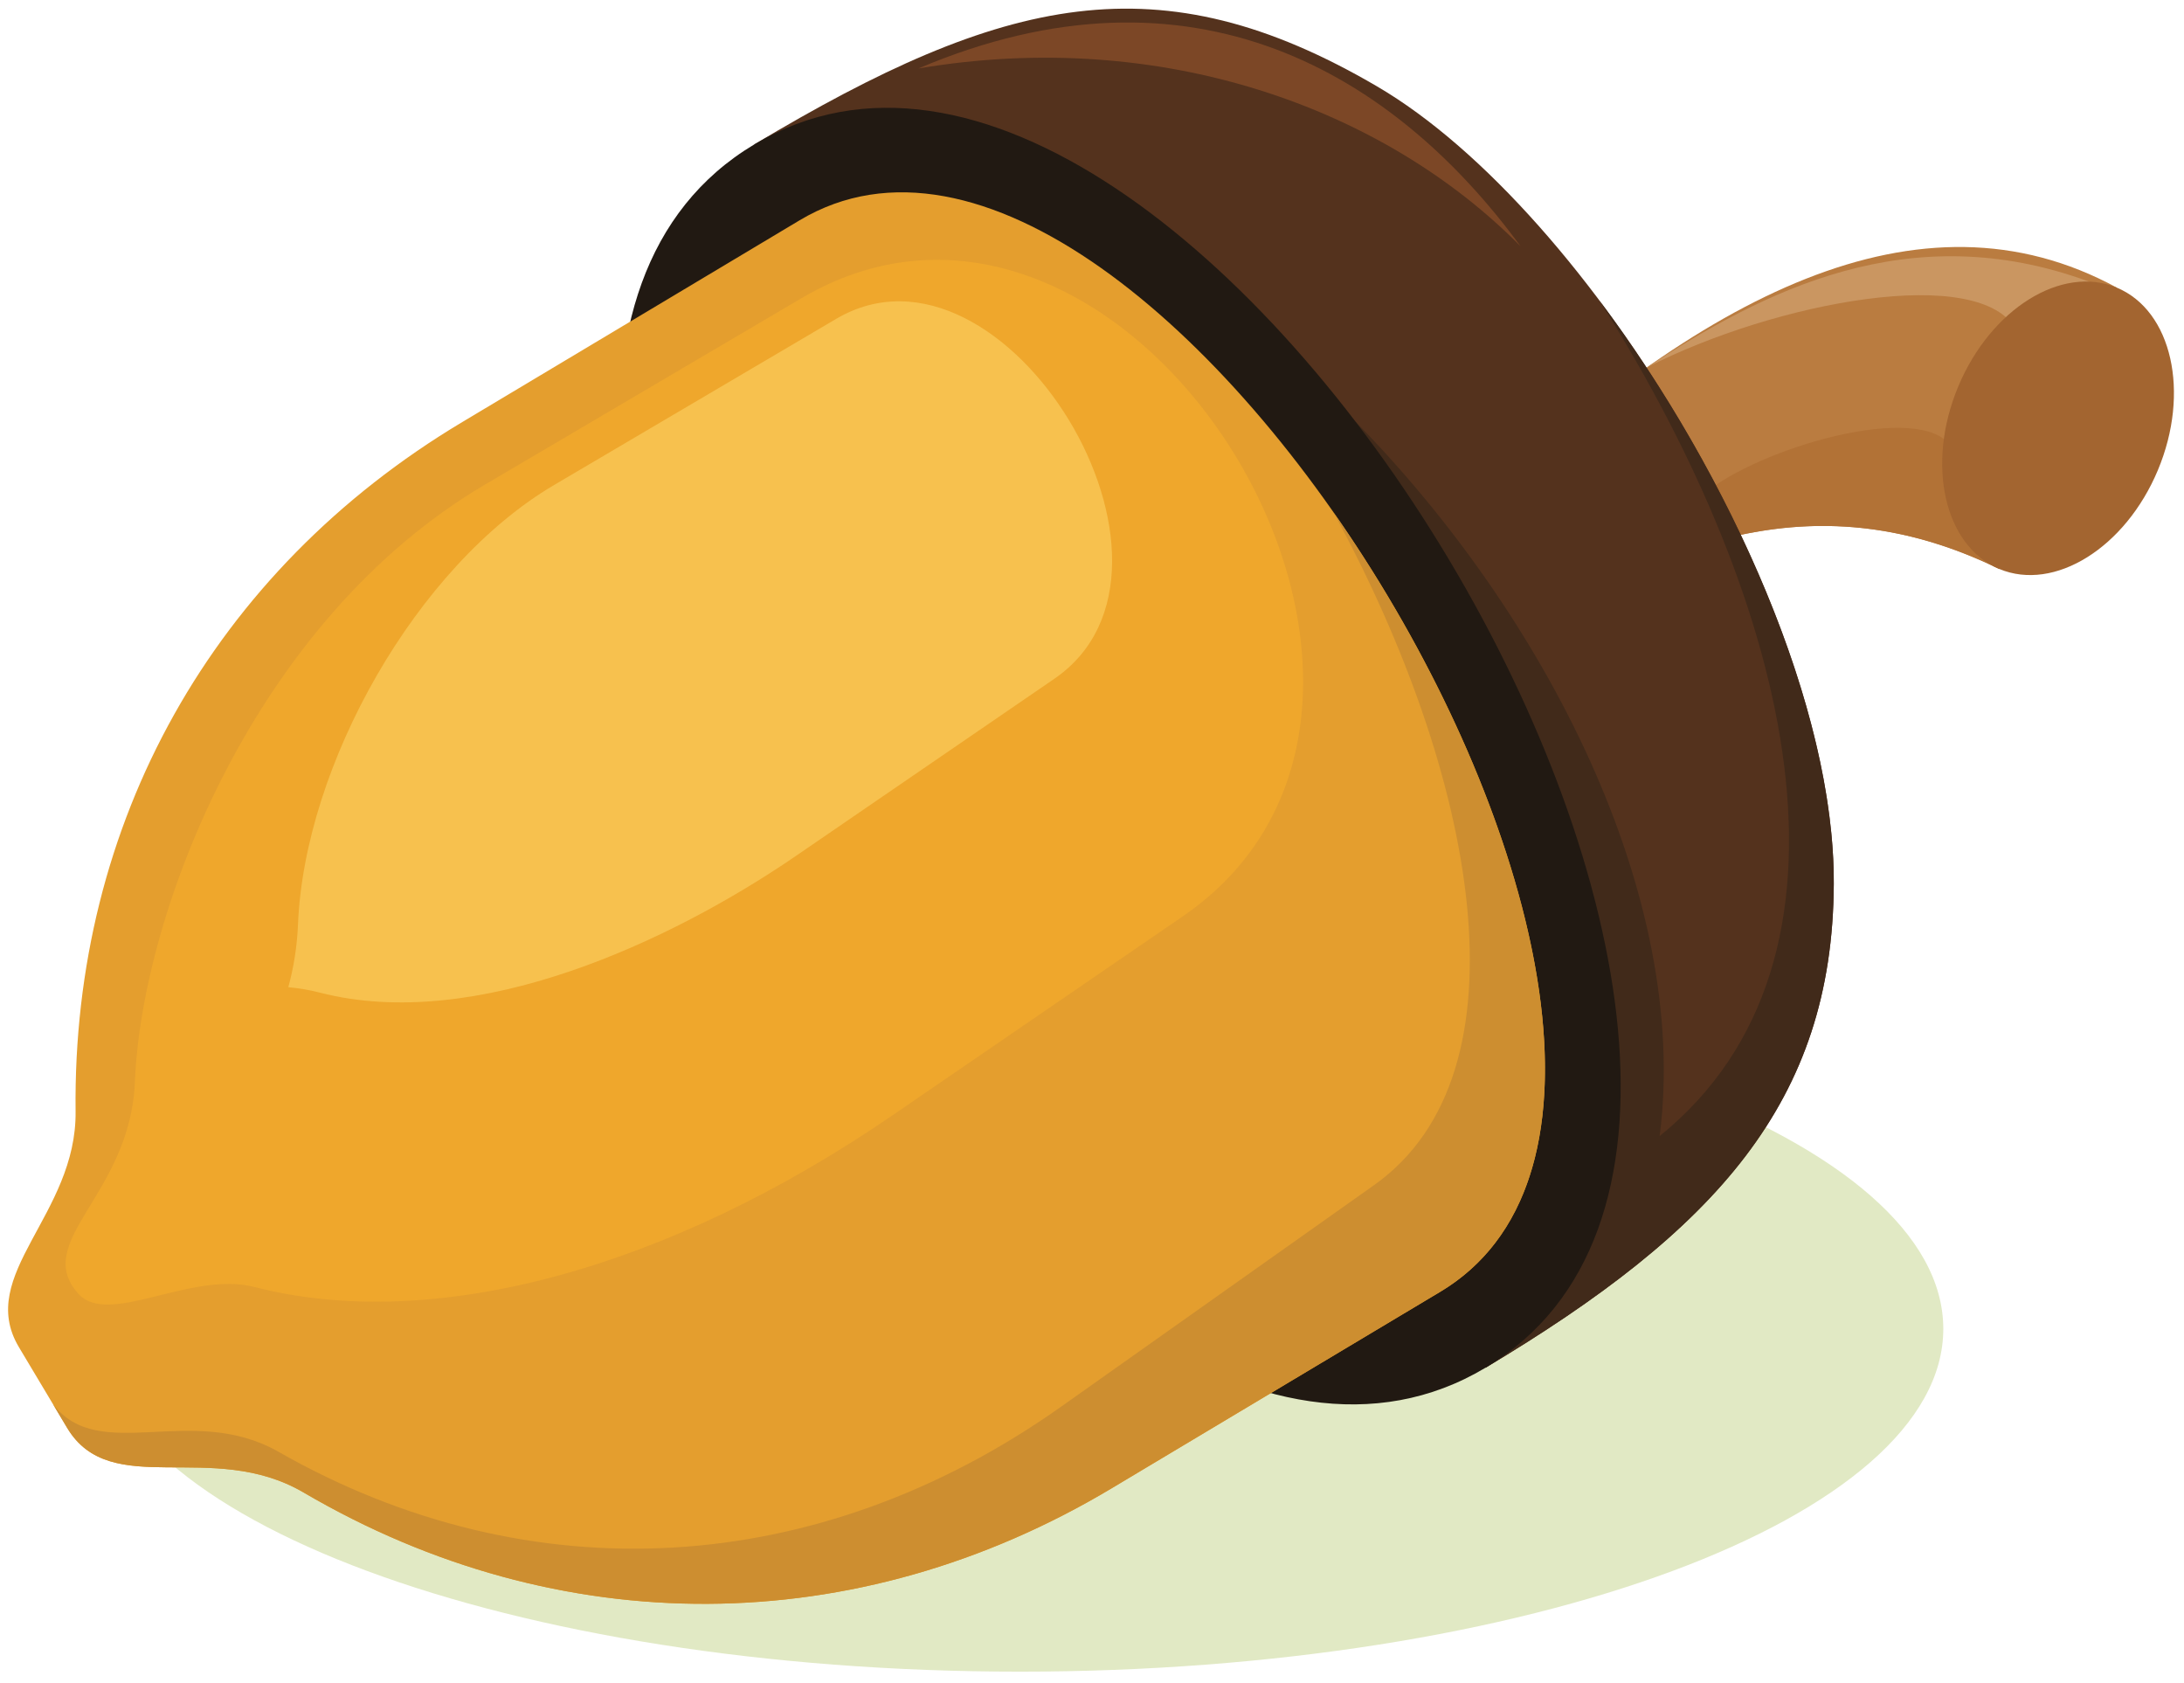
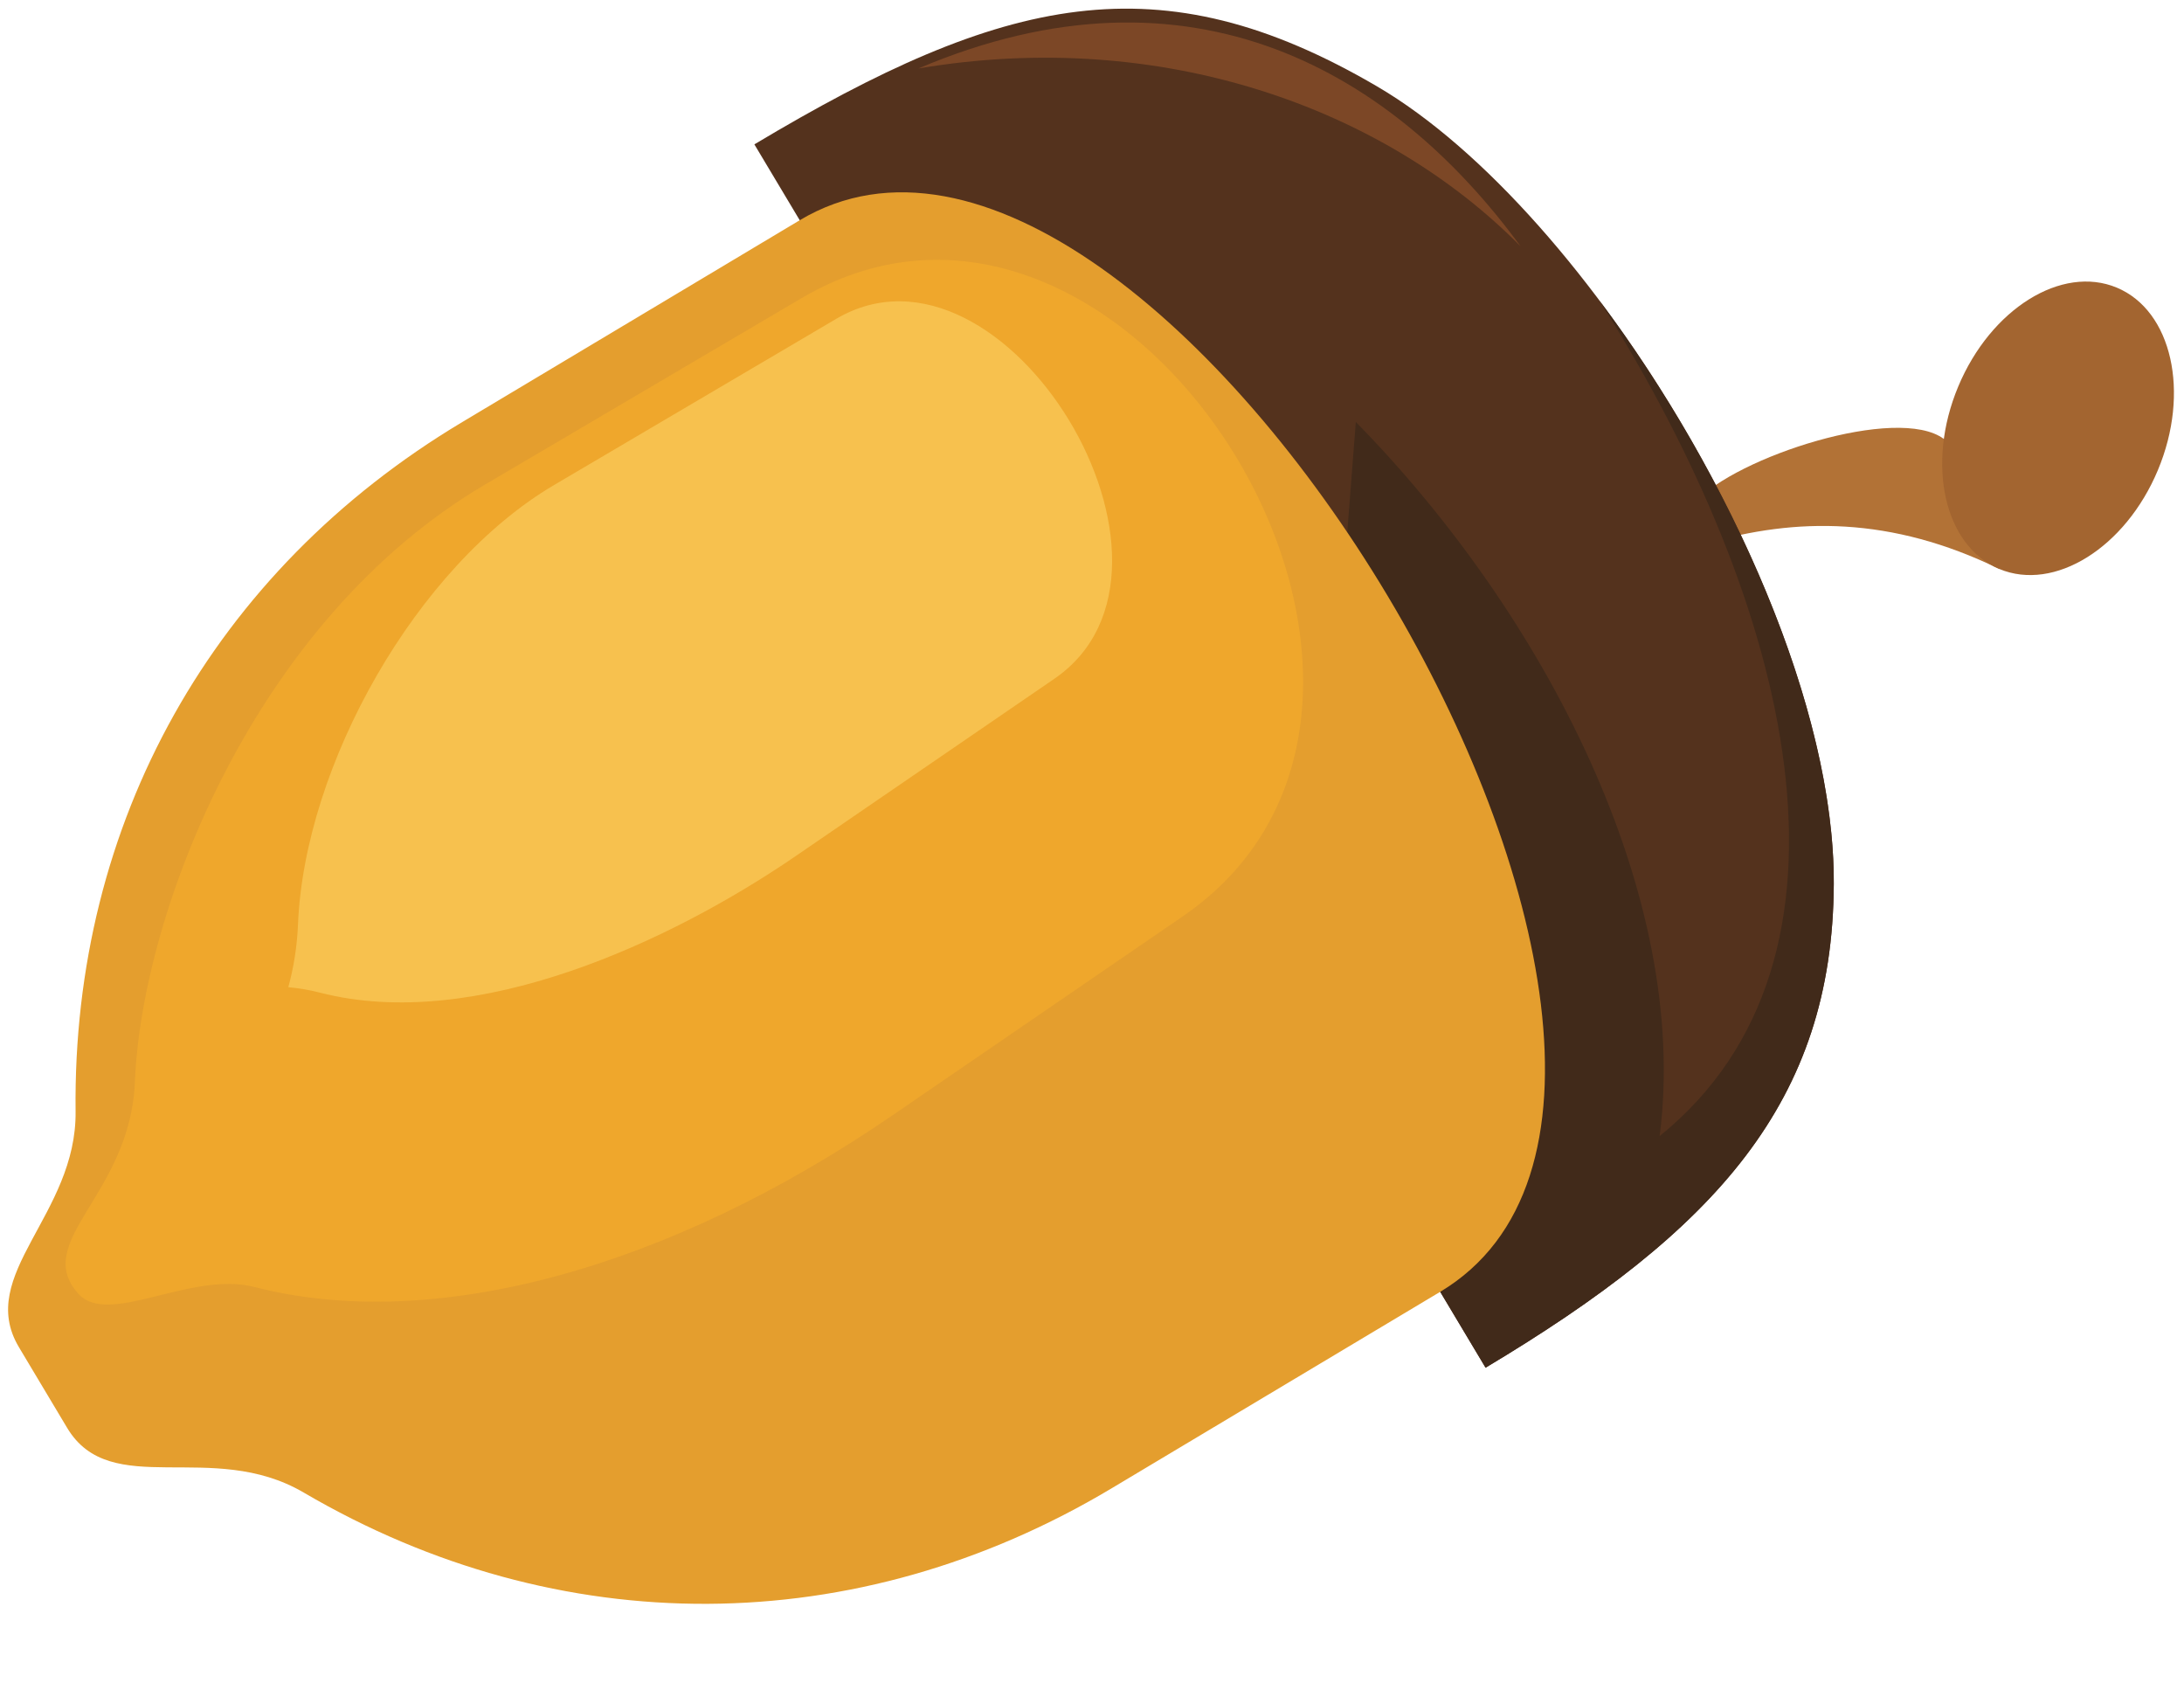
<svg xmlns="http://www.w3.org/2000/svg" version="1.1" x="0" y="0" width="540" height="416" viewBox="0, 0, 540, 416">
  <g id="Layer_1">
-     <path d="M252.158,413.211 C377.916,413.211 480.484,375.148 480.484,328.478 C480.484,281.808 377.916,243.743 252.157,243.743 C126.398,243.743 23.828,281.808 23.828,328.478 C23.828,375.148 126.398,413.211 252.158,413.211" fill="#E1E9C4" />
-     <path d="M523.393,71.102 C474.571,44.538 420.359,73.179 363.678,127.129 C368.094,136.223 372.508,145.32 376.926,154.414 C412.55,134.888 448.899,118.449 494.332,140.643 C504.02,117.463 513.705,94.284 523.393,71.102" fill="#BA7C40" />
    <path d="M421.749,134.388 C443.929,127.904 467.553,127.561 494.332,140.643 L499.428,128.45 L495.206,110.335 C490.346,109.724 485.485,109.113 480.625,108.501 C469.146,99.983 429.156,112.93 419.007,124.251 L421.749,134.388" fill="#B27236" />
    <path d="M186.52,35.683 C248.229,-1.196 286.62,-10.146 340.454,21.338 C393.225,52.201 453.729,151.94 453.408,218.514 C453.146,272.514 424.108,304.117 367.314,338.076 L186.52,35.683" fill="#54321D" />
    <path d="M395.458,74.279 C427.964,117.599 453.617,175.105 453.408,218.514 C453.146,272.514 424.108,304.117 367.314,338.076 L322.869,263.741 L335.229,104.309 C381.825,151.755 417.977,221.301 410.354,280.821 C464.675,236.95 443.12,149.541 395.458,74.279" fill="#412A1A" />
-     <path d="M186.508,35.689 C294.965,-29.107 475.731,273.257 367.283,338.095 L367.265,338.106 C258.808,402.902 78.041,100.537 186.49,35.701 L186.508,35.689" fill="#211912" />
    <path d="M197.703,54.456 C285.997,1.67 444.359,266.55 356.067,319.337 L274.856,367.89 C211.734,405.629 138.247,405.949 75.093,368.94 C52.342,355.608 27.395,370.998 16.585,352.921 L4.681,333.01 C-6.067,315.032 18.993,300.302 18.69,274.728 C17.85,203.405 52.677,141.165 114.291,104.329 L197.703,54.456" fill="#E49E2E" />
-     <path d="M329.739,126.689 C378.253,196.023 404.916,290.132 356.067,319.337 L274.858,367.89 C211.734,405.629 138.247,405.949 75.094,368.94 C52.342,355.608 27.395,370.998 16.585,352.921 L13.108,347.103 C24.587,362.076 47.343,346.601 68.856,358.862 C131.041,394.307 202.23,390.273 262.369,347.71 L339.737,292.951 C379.191,265.026 364.812,191.138 329.739,126.689" fill="#CD8E30" />
    <path d="M198.212,73.686 C279.681,25.715 370.403,173.093 292.414,226.532 L220.682,275.684 C164.924,313.891 106.906,329.465 62.94,318.137 C47.103,314.056 26.807,328.154 19.323,319.749 C7.75,306.751 32.201,295.39 33.344,267.488 C35.08,225.108 63.033,153.277 119.886,119.803 L198.212,73.686" fill="#EFA72C" />
    <path d="M71.288,244.025 C73.887,244.259 76.485,244.695 79.087,245.367 C117.6,255.287 165.844,232.779 196.802,211.565 L260.69,167.786 C300.661,140.399 248.322,54.34 206.773,78.805 L137.015,119.88 C102.93,139.949 75.295,189.133 73.684,228.47 C73.463,233.853 72.644,239.015 71.288,244.025" fill="#F7C14E" />
    <path d="M227.081,16.924 C294.942,-11.9 344.78,18.274 375.963,60.882 C342.05,26.547 286.997,6.786 227.081,16.924" fill="#7C4726" />
-     <path d="M407.115,90.863 C435.868,72.029 472.018,53.224 516.482,69.607 C520.691,71.158 504.333,81.374 498.619,81.743 C489.906,64.996 438.997,74.566 407.115,90.863" fill="#CA9661" />
    <path d="M523.393,71.102 C537.027,76.801 541.575,96.987 533.552,116.19 C525.526,135.393 507.968,146.342 494.332,140.643 C480.696,134.946 476.149,114.758 484.173,95.555 C492.198,76.352 509.757,65.406 523.393,71.102" fill="#A36530" />
  </g>
</svg>